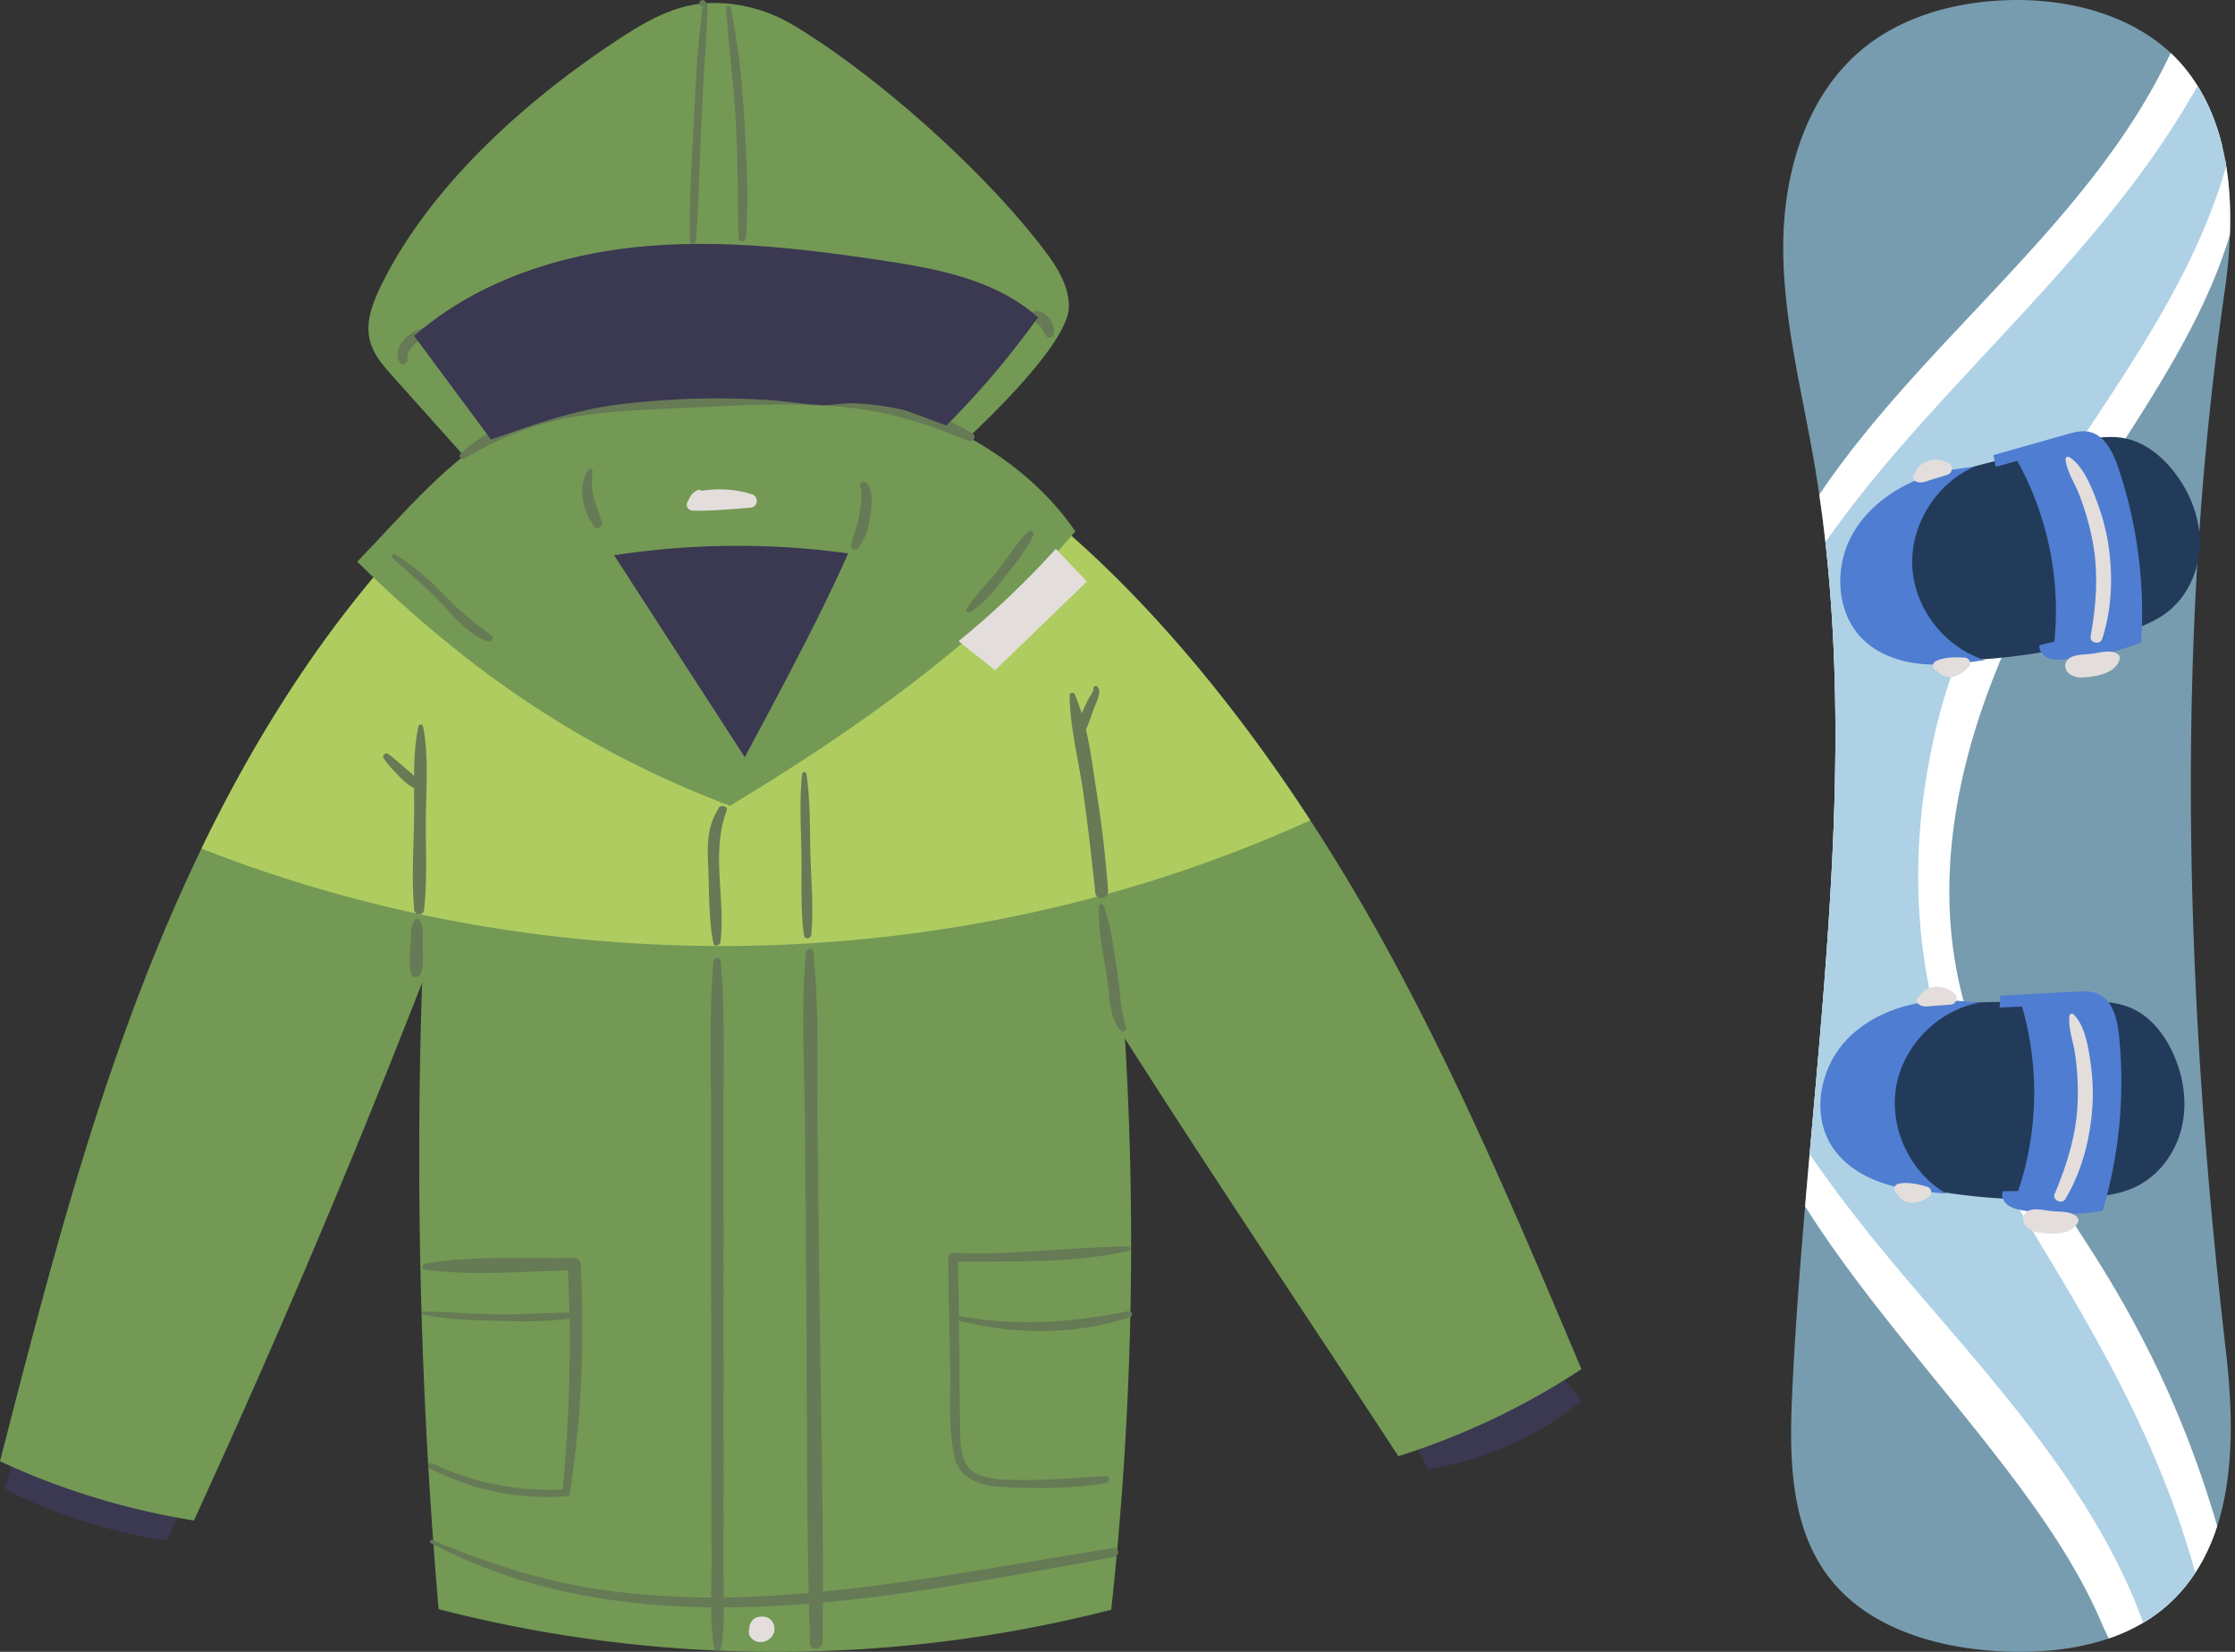
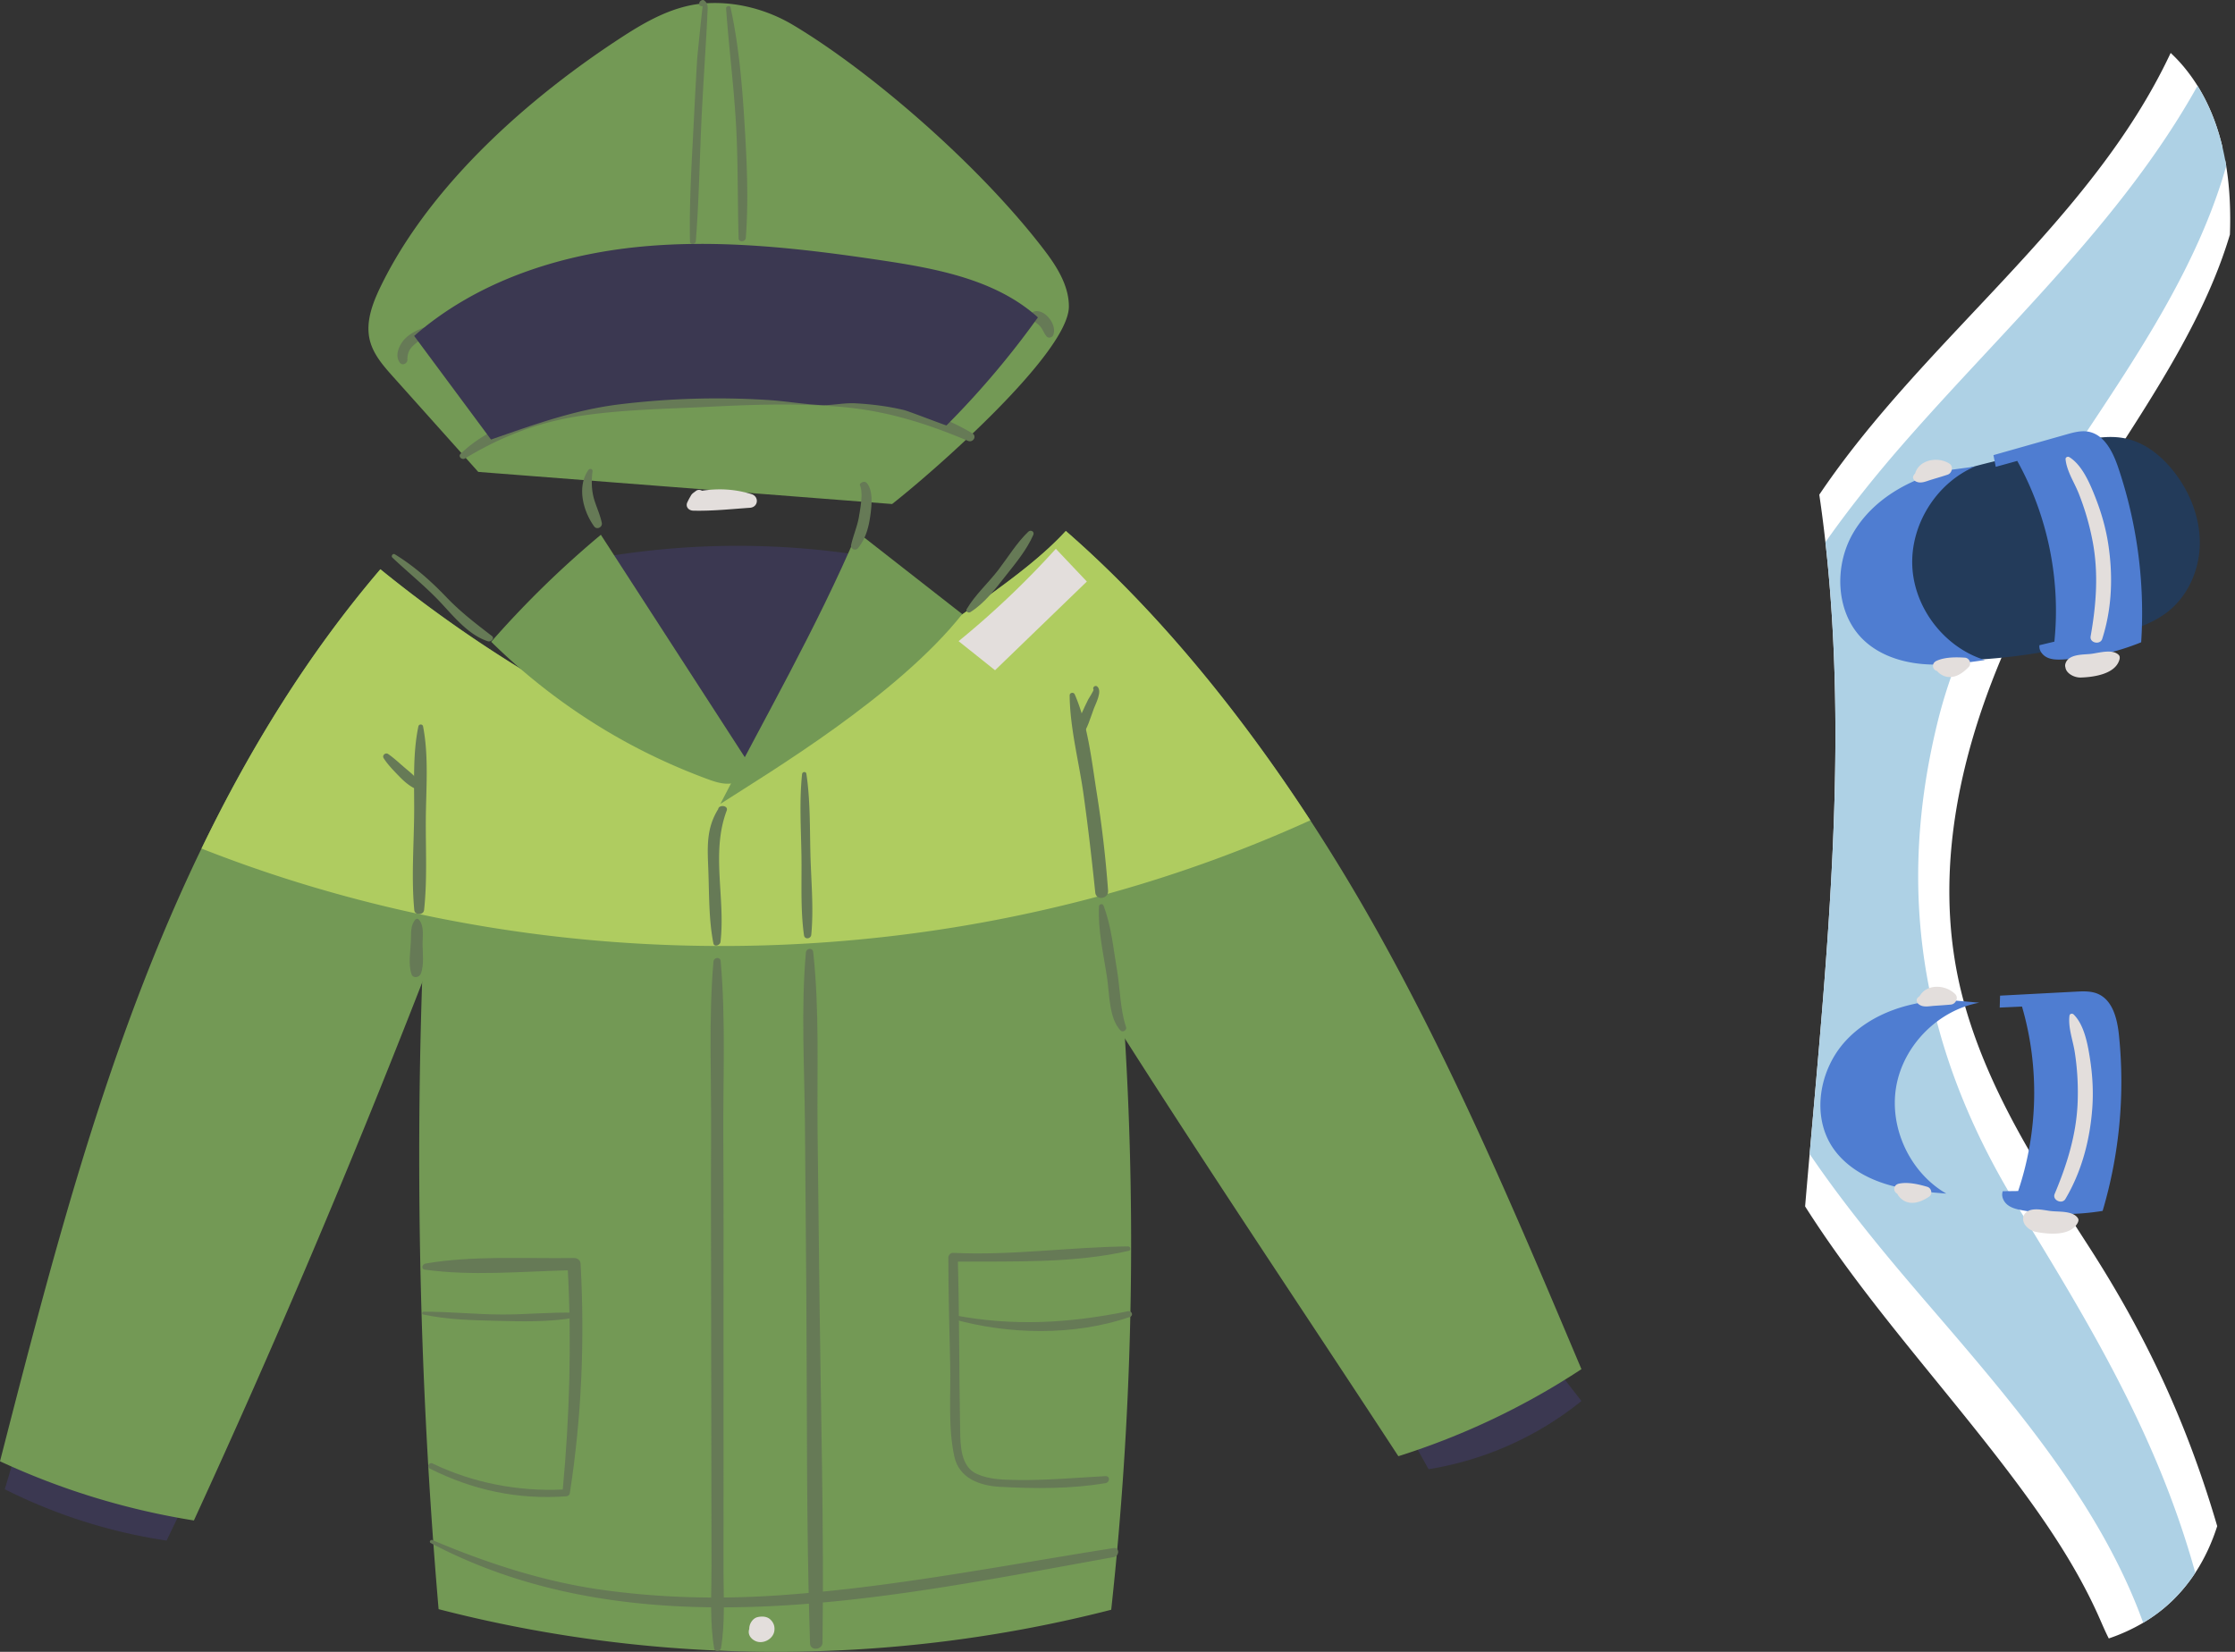
<svg xmlns="http://www.w3.org/2000/svg" width="322" height="238" fill="none">
  <rect width="100%" height="100%" fill="#333333" stroke="none" />
  <g clip-path="url(#a)">
    <path fill="#3B3851" d="M25.96 217.887a206 206 0 0 0-23.983-7.633l-1.29 4.317a77 77 0 0 0 23.316 7.397zm177.841-9.811 2.016 3.61a46.95 46.95 0 0 0 22.024-9.823l-4.145-5.34z" />
    <path fill="#739955" d="M160.095 231.935c-31.62 8.116-65.295 8.086-96.905-.084a762 762 0 0 1-.594-122.974l-.183-8.784a210 210 0 0 1 14.344-2.669 214.6 214.6 0 0 1 53.654-1.297 213 213 0 0 1 26.193 4.327 488 488 0 0 1 3.744 28.115 484 484 0 0 1 1.728 21.083 488.4 488.4 0 0 1-1.981 82.283" />
    <path fill="#739955" d="M77.104 97.632a1405 1405 0 0 1-12.79 34.868q-1.731 4.544-3.5 9.081a1412 1412 0 0 1-32.878 77.49A106 106 0 0 1 0 210.545c5.848-22.762 11.71-45.583 20.108-67.538 2.689-7.026 5.645-13.968 8.922-20.747 6.967-14.413 15.39-28.09 25.773-40.24a190 190 0 0 0 21.954 15.404c.114.07.233.139.347.208m-8.2-29.639L56.629 54.275c-1.396-1.56-2.84-3.208-3.345-5.24-.682-2.744.479-5.583 1.733-8.116C62.184 26.44 76.292 13.952 89.856 5.177c3.423-2.215 7.13-4.242 11.188-4.648 4.566-.457 9.308.736 13.247 3.09 11.208 6.7 26.885 20.239 36.211 32.481 1.799 2.361 3.495 5.084 3.495 8.052.001 6.579-18.878 23.288-25.47 28.468zM227.841 197.27a106 106 0 0 1-26.376 12.542c-12.681-19.405-26.327-39.656-39.389-60.16a1121 1121 0 0 1-11.601-18.573c-7.116-11.661-13.899-23.346-20.064-34.952q-.296-.55-.584-1.1c7.021-5.758 17.597-11.824 23.727-18.528 13.335 11.606 25.238 26.372 35.225 41.691a273 273 0 0 1 9.234 15.231c11.532 20.479 20.693 42.191 29.828 63.849" />
    <path fill="#AFCC60" d="M188.779 118.19a198.6 198.6 0 0 1-28.431 10.379 199 199 0 0 1-9.874 2.51c-28.193 6.442-57.773 6.932-86.16 1.421a157 157 0 0 1-3.12-.629c-10.967-2.302-21.736-5.501-32.164-9.611 6.967-14.413 15.39-28.09 25.773-40.24a190 190 0 0 0 21.954 15.404 214.6 214.6 0 0 1 53.654-1.297q-.296-.55-.584-1.1c7.021-5.758 17.597-11.824 23.727-18.528 13.335 11.606 25.238 26.372 35.225 41.691" />
-     <path fill="#739955" d="M51.47 80.93c16.106 15.842 32.59 27.146 53.707 35.174 17.745-10.731 36.234-23.602 49.746-39.549-5.947-8.672-15.331-14.614-25.364-17.764s-20.719-3.69-31.221-3.15c-8.646.445-17.475 1.675-25.102 5.77-8.626 4.633-14.955 12.486-21.766 19.52" />
    <path fill="#3B3851" d="M85.576 80.492a116.7 116.7 0 0 1 37.6-.618c-5.446 10.718-10.902 21.453-17.288 31.639a96.5 96.5 0 0 1-23.172-29.477z" />
    <path fill="#739955" d="M103.783 115.83c6.158-12.014 13.853-25.31 19.748-39.148l15.099 11.802c-9.342 11.772-27.717 22.752-34.847 27.346" />
    <path fill="#739955" d="M101.839 112.217a90 90 0 0 1-7.103-2.984c-8.798-4.154-16.933-9.843-23.968-16.762a142 142 0 0 1 15.798-15.42l21.278 32.885c.262 1.339-.91 2.613-2.187 2.894s-2.588-.156-3.818-.613" />
    <path fill="#667A56" d="M160.422 223.05c-16.162 2.546-32.253 5.747-48.606 6.833-8.333.553-16.718.346-24.993-.806-8.476-1.179-16.662-3.85-24.52-7.179-.28-.118-.533.274-.241.428 30.098 15.904 66.692 7.711 98.39 2.024.842-.151.877-1.442-.03-1.3M86.702 75.329c-.235-1.118-.717-2.157-1.061-3.244-.42-1.325-.46-2.797-.274-4.165.052-.38-.411-.475-.608-.19-1.659 2.407-.766 5.892.84 8.115.394.545 1.234.108 1.103-.516m38.208-5.699c-.19-.227-.468-.265-.725-.123l-.141.078c-.112.063-.193.23-.14.355.479 1.123.039 3.327-.145 4.459-.231 1.424-.832 2.739-1.14 4.141-.12.55.63.874.981.45 1.162-1.406 1.59-3.136 1.82-4.92.164-1.274.381-3.375-.51-4.44m15.165-7.206c-11.005-6.56-25.543-5.825-37.818-5.245-6.843.324-13.76.462-20.528 1.585-5.431.9-11.31 2.707-15.36 6.608-.424.41.18.949.625.68 5.292-3.199 10.539-5.219 16.673-6.138 6.138-.92 12.43-1 18.622-1.311 6.449-.324 12.905-.539 19.344.064 6.317.592 12.016 2.4 17.824 4.855.725.307 1.337-.669.618-1.098M60.88 47.268c-1.098.427-2.242 1.036-2.937 2.022-.581.827-1.022 2.075-.333 2.965.437.564 1.19-.029 1.08-.477.022-.881.237-1.418.92-2.056.61-.57 1.328-.94 1.838-1.624.306-.41-.016-1.045-.569-.83m88.277-2.431c-.47.06-.924.575-.586 1.04.341.467.868.68 1.252 1.1.421.462.584 1.081 1 1.533.234.255.755.113.892-.177.663-1.407-1.027-3.695-2.558-3.496M101.472.075a.375.375 0 0 0-.423-.018c-.24.167-.282.202-.321.49-.016.116.019.245.148.29l.137.05a.32.32 0 0 0 .216-.002c-.193 1.649-.753 7.09-.786 7.615a767 767 0 0 0-.459 8.453c-.295 5.932-.697 11.91-.577 17.849.01.506.804.412.841-.053.488-6.251.555-12.543.881-18.805.163-3.132.357-6.261.544-9.392.093-1.563.191-3.124.251-4.69.031-.806.145-1.287-.452-1.787m5.785 17.587c-.343-5.544-.812-11.145-2.006-16.587-.073-.332-.665-.204-.643.118.389 5.523 1.097 11.017 1.421 16.547.324 5.532.223 11.065.385 16.6.018.624.994.509 1.037-.066.413-5.514.147-11.1-.194-16.612M70.854 91.621c-2.326-1.787-4.464-3.414-6.51-5.547-2.256-2.355-4.668-4.505-7.46-6.209-.285-.173-.595.247-.354.475 2.34 2.213 4.824 4.191 7.03 6.554 1.901 2.037 3.988 4.605 6.72 5.498.445.146 1.058-.398.573-.77m32.622 24.947c-1.742 2.8-1.554 5.472-1.429 8.691.136 3.505.051 7.203.731 10.649.12.607.971.285 1.026-.198.73-6.325-1.394-12.841.891-18.911.29-.769-1.132-.898-1.219-.231m13.284 6.505c-.097-3.83-.013-7.782-.582-11.575-.058-.387-.584-.325-.622.041-.404 3.825-.157 7.778-.092 11.62.066 3.819-.164 7.804.369 11.589.092.652.989.547 1.048-.069.369-3.809-.025-7.782-.121-11.606M60.95 104.655c-.071-.36-.595-.361-.671.002-.865 4.105-.565 8.649-.614 12.828-.052 4.504-.402 9.157.022 13.643.073.773 1.328.749 1.41-.002.464-4.235.23-8.617.25-12.874.02-4.416.459-9.252-.397-13.597" />
    <path fill="#667A56" d="M60.393 112.635c-.553-.76-1.254-1.322-1.968-1.925-.827-.698-1.603-1.445-2.492-2.065-.395-.274-.92.184-.655.6.582.91 1.328 1.671 2.075 2.447.697.724 1.377 1.369 2.268 1.846.528.283 1.112-.435.772-.903m99.261 15.833a168 168 0 0 0-1.648-14.25c-.739-4.662-1.271-9.816-3.165-14.168-.157-.36-.737-.269-.733.141.038 4.697 1.33 9.506 1.983 14.153.666 4.737 1.21 9.489 1.706 14.246.124 1.186 1.819.928 1.838-.123z" />
    <path fill="#667A56" d="M158.083 98.913c-.28-.246-.742.113-.537.439.072.115-.676 1.258-.753 1.406-.319.615-.601 1.248-.887 1.879-.473 1.043-1.037 2.06-1.159 3.207-.056.52.752.667 1.027.32.915-1.158 1.306-2.711 1.823-4.079.281-.742 1.244-2.506.486-3.172m4.155 49.084c-.862-2.529-.855-5.594-1.311-8.243-.529-3.074-.811-6.365-1.947-9.283-.131-.337-.625-.218-.643.124-.181 3.44.681 7.004 1.18 10.401.327 2.222.266 5.802 1.937 7.491.314.318.926-.073.784-.49M148.147 76.61c-1.662 1.589-2.911 3.665-4.305 5.487-1.457 1.905-3.354 3.598-4.568 5.66-.199.338.24.617.528.437 2.05-1.276 3.604-3.357 5.089-5.23 1.44-1.816 3.05-3.773 3.98-5.902.208-.476-.373-.788-.724-.452m-43.911 149.845.003-12.856c.002-8.241.006-16.482-.002-24.723-.007-8.24.026-16.481-.028-24.721-.056-8.514.37-17.203-.382-25.687-.058-.653-.985-.534-1.037.068-.704 8.178-.297 16.541-.339 24.746-.042 8.24-.002 16.482.003 24.723.004 8.24.019 16.48.034 24.721l.022 12.854c.007 3.932-.28 8.083.386 11.968.083.483.905.365.978-.069.604-3.583.361-7.399.362-11.024m13.831-39.063q-.148-12.318-.282-24.637c-.091-8.474.297-17.169-.629-25.599-.072-.658-.994-.543-1.048.069-.725 8.14-.21 16.498-.139 24.664q.106 12.321.199 24.642c.125 16.743-.017 33.525.534 50.26.037 1.116 1.783.944 1.797-.118.22-16.416-.235-32.865-.432-49.281" />
    <path fill="#E3DEDC" d="M110.962 233.319c-.487-.439-1.167-.456-1.769-.334-.747.151-1.27.993-1.245 1.719a1 1 0 0 0-.052.176c-.132.693.307 1.249.9 1.543 1.085.538 2.592-.234 2.764-1.435.093-.653-.104-1.224-.598-1.669m-2.693-162.124c-2.362-.728-4.726-.858-7.126-.486-.257-.156-.603-.179-.859.012l-.387.288c-.187.14-.314.296-.388.457q0 .002-.004.005a9 9 0 0 0-.465.873c-.327.655.163 1.214.83 1.231 2.714.072 5.464-.228 8.17-.413 1.216-.083 1.359-1.618.229-1.967m35.089 25.375 13.226-12.78-4.466-4.72a128 128 0 0 1-14.011 13.31q2.625 2.096 5.251 4.19" />
    <path fill="#667A56" d="M83.647 182.07c-.029-.52-.467-.821-.96-.813-7.029.109-14.44-.391-21.387.798-.464.079-.683.793-.101.874 6.716.938 13.817.274 20.61.1.559 10.517.25 21.098-.732 31.582-6.405.304-12.99-.959-18.768-3.756-.467-.226-.909.478-.41.728 6.244 3.139 12.695 4.508 19.68 4.006.216-.015.474-.174.51-.405 1.713-10.988 2.162-22.011 1.558-33.114" />
    <path fill="#667A56" d="M82.754 189.14c-3.451-.097-6.94.264-10.401.257-3.78-.009-7.548-.42-11.325-.403-.243.001-.29.353-.047.405 3.415.734 6.965.818 10.447.905 3.712.093 7.68.205 11.343-.455.463-.084.488-.695-.017-.709m79.757-9.557c-8.424.088-16.757 1.343-25.216.93-.358-.017-.668.344-.667.68.017 5.135.141 10.269.266 15.402.106 4.335-.334 9.033.605 13.285.687 3.113 3.661 4.179 6.514 4.339 5.029.282 10.281.314 15.259-.527.652-.11.699-1.048-.023-1.01-4.213.226-8.369.615-12.596.554-2.004-.03-4.006-.035-5.872-.846-2.369-1.029-2.409-4.105-2.45-6.252-.157-8.12-.103-16.242-.324-24.36 8.127-.058 16.657.25 24.613-1.557.397-.09.273-.642-.109-.638" />
    <path fill="#667A56" d="M162.497 188.928c-8.482 1.733-16.52 2.193-25.083.557-.371-.071-.524.455-.144.561 8.127 2.27 17.428 2.447 25.498-.285.59-.2.309-.951-.271-.833M60.879 136.053c-.01-1.153.276-2.643-.532-3.556-.125-.141-.354-.178-.491-.021-.756.862-.611 2.005-.657 3.114-.063 1.516-.404 3.305.084 4.759.231.691 1.158.487 1.367-.096.463-1.29.24-2.842.229-4.2" />
    <path fill="#3B3851" d="M70.742 63.33 59.668 48.4c8.852-7.74 20.56-11.646 32.26-12.82 11.701-1.175 23.501.197 35.131 1.939 8.008 1.2 16.458 2.792 22.477 8.21a126 126 0 0 1-13.175 15.568c-.039.039-5.485-2.064-6.074-2.205-2.294-.553-4.644-.847-6.999-.98-1.748-.1-3.376.334-5.084.248-2.529-.128-5.059-.572-7.593-.731a116 116 0 0 0-21.445.641c-6.445.795-12.298 2.935-18.424 5.06" />
-     <path fill="#779CAF" d="M319.437 219.889c-.767 2.386-1.799 4.645-3.157 6.715a23.4 23.4 0 0 1-3.337 4.045q-.601.573-1.235 1.1l-.059.05a23 23 0 0 1-2.877 2.011 26.4 26.4 0 0 1-4.956 2.259c-4.952 1.696-10.467 2.138-15.729 1.849-9.312-.505-19.22-3.427-24.784-10.917-5.443-7.324-5.525-17.218-5.096-26.336.415-8.938 1.096-17.889 1.858-26.845.212-2.516.433-5.037.654-7.553 2.602-29.502 5.533-59.012 2.272-88.152a183 183 0 0 0-.884-6.841 184 184 0 0 0-.78-4.897c-1.785-10.313-4.469-20.573-4.414-31.035.049-10.466 3.296-21.515 11.341-28.207C274.062 2.305 281.778.25 289.327.02c8.406-.252 17.352 1.953 23.404 7.608a22 22 0 0 1 2.268 2.462 25 25 0 0 1 1.601 2.273v.004l.005.005c1.704 2.733 2.863 5.74 3.603 8.902q.203.853.365 1.727.088.46.163.929c.518 3.215.653 6.548.532 9.866-.095 2.765-.375 5.52-.758 8.194-7.31 50.822-5.673 101.897.185 152.724.956 8.284 1.245 17.397-1.258 25.176" />
    <path fill="#fff" d="M272.349 146.362c5.898 30.894 28.315 55.985 39.359 85.387l-.059.05a23 23 0 0 1-2.877 2.011 26.5 26.5 0 0 1-4.956 2.259c-.478-.929-.893-1.907-1.308-2.85-2.981-6.778-7.093-13.001-11.495-18.953-10.092-13.637-21.916-26.2-30.948-40.446.212-2.516.433-5.037.654-7.553 2.602-29.502 5.533-59.012 2.272-88.152a185 185 0 0 0-.883-6.841c15.192-22.557 39.119-39.116 50.623-63.647a22 22 0 0 1 2.268 2.462 25 25 0 0 1 1.601 2.273v.004l.005.005c1.704 2.733 2.863 5.74 3.603 8.902-2.395 6.52-6.755 12.14-10.904 17.731-12.428 16.757-26.989 32.825-32.766 52.87-5.087 17.668-7.635 36.427-4.189 54.488" />
    <path fill="#fff" d="M293.656 83.684c-10.101 18.927-16.446 40.707-10.534 61.329 3.603 12.568 10.683 23.536 17.772 34.521 8.261 12.793 14.187 25.456 18.543 40.355-.767 2.386-1.8 4.645-3.157 6.715a23.4 23.4 0 0 1-3.337 4.045q-.627.601-1.294 1.15a410 410 0 0 1-29.573-58.331c-6.783-16.531-12.55-33.88-12.641-51.751-.099-20.558 7.405-40.603 18.264-58.06 9.226-14.827 20.807-28 32.874-40.657q.088.46.163.929c.518 3.215.653 6.548.532 9.866-5.222 17.551-18.724 33.231-27.612 49.89" />
    <path fill="#AED1E5" d="M290.531 173.599c10.247 16.754 20.191 32.958 25.749 53.005a23.4 23.4 0 0 1-3.337 4.045 22.4 22.4 0 0 1-4.171 3.161c-6.286-17.429-19.31-32.297-31.585-46.579-5.727-6.66-11.481-13.618-16.468-20.964 2.602-29.502 5.533-59.012 2.272-88.152 3.41-4.848 7.125-9.484 10.949-13.876 14.733-16.924 31.797-32.356 42.66-51.873l.005.005c2.043 3.277 3.411 7.137 4.131 11.558-8.235 28.892-34.399 50.781-41.596 80.161-5.7 23.246-3.007 45.968 11.391 69.509" />
-     <path fill="#233B5A" d="M307.297 145.36c-2.436-1.143-5.232-1.139-7.922-1.114l-9.327.087c-4.465.042-8.981.09-13.309 1.186-4.329 1.096-8.52 3.361-11.066 7.03s-3.112 8.879-.639 12.597c2.458 3.697 7.125 5.154 11.479 6.019a87.6 87.6 0 0 0 24.228 1.374c2.356-.195 4.751-.498 6.888-1.507 3.383-1.595 5.814-4.907 6.685-8.544s.264-7.542-1.328-10.926c-1.219-2.591-3.097-4.987-5.689-6.202" />
    <path fill="#4F7DD1" d="M281.03 144.103c-5.571.006-11.363 1.783-15.136 5.881s-4.958 10.765-1.838 15.38c1.706 2.523 4.456 4.198 7.352 5.143 2.896.946 5.961 1.229 8.998 1.467-5.229-3.019-8.246-9.459-7.217-15.409 1.028-5.951 6.031-11.004 11.97-12.093zm10.283.925c2.521 8.639 2.324 18.05-.556 26.577l-2.21.026c-.273.704.112 1.53.713 1.988.6.459 1.367.629 2.11.763 3.812.687 7.74.715 11.561.084a65.5 65.5 0 0 0 2.351-25.314c-.241-2.327-.884-5.022-3.031-5.952-.987-.428-2.106-.379-3.18-.322l-10.918.576-.052 1.719z" />
    <path fill="#E3DEDC" d="M281.698 143.243c-1.404-1.42-4.128-1.516-5.125.272a1.8 1.8 0 0 0-.299.257c-.273.301-.11.7.157.922q.016.012.033.022a1 1 0 0 0 .106.07c.583.366 1.341.191 2.004.143.836-.061 1.675-.108 2.509-.19.68-.067 1.129-.976.615-1.496m-4.022 27.758c-1.242-.37-2.791-.728-4.081-.462-.845.174-.893 1.122-.251 1.456.221.46.693.883 1.066 1.064 1.198.583 2.477.046 3.507-.633.555-.365.365-1.244-.241-1.425m21.693 4.522c-.709-1.098-2.752-.899-3.911-1.035-1.127-.132-3.1-.696-3.836.539a.9.9 0 0 0-.135.564c-.081.842.881 1.716 1.842 1.902 1.737.337 4.861.643 5.955-1.212.13-.22.244-.512.085-.758m2.075-15.935c.165-2.31.03-4.641-.318-6.926-.318-2.086-.817-4.973-2.376-6.5-.19-.186-.561-.114-.597.176-.214 1.719.481 3.497.751 5.195.375 2.359.51 4.754.432 7.14-.155 4.679-1.51 9.063-3.316 13.343-.382.905 1.064 1.545 1.54.743 2.371-3.995 3.555-8.557 3.884-13.171" />
    <path fill="#233B5A" d="M306.289 63.19c-2.629-.575-5.354.048-7.972.669l-9.075 2.152c-4.345 1.03-8.738 2.078-12.716 4.106s-7.563 5.166-9.232 9.308c-1.67 4.141-1.067 9.347 2.169 12.425 3.216 3.06 8.09 3.447 12.527 3.325a87.6 87.6 0 0 0 23.931-4.03c2.253-.711 4.521-1.538 6.382-2.995 2.945-2.306 4.582-6.074 4.625-9.813s-1.414-7.414-3.716-10.36c-1.763-2.257-4.126-4.177-6.923-4.788" />
    <path fill="#4F7DD1" d="M280.397 67.785c-5.43 1.24-10.685 4.257-13.456 9.09-2.771 4.832-2.449 11.595 1.616 15.404 2.223 2.083 5.276 3.106 8.31 3.386 3.033.28 6.085-.122 9.099-.564-5.769-1.785-10.137-7.396-10.453-13.426s3.442-12.067 8.993-14.445zm10.232-1.377c4.373 7.866 6.267 17.087 5.348 26.04l-2.149.515c-.11.747.449 1.466 1.136 1.78s1.472.311 2.227.277a34 34 0 0 0 11.292-2.48 65.5 65.5 0 0 0-3.318-25.206c-.751-2.216-1.975-4.701-4.275-5.133-1.057-.198-2.137.098-3.172.391l-10.519 2.982.331 1.688z" />
    <path fill="#E3DEDC" d="M280.858 66.799c-1.684-1.074-4.361-.564-4.937 1.4a1.8 1.8 0 0 0-.235.317c-.2.354.048.708.357.865.012.006.025.008.038.014.037.02.077.032.119.045.649.228 1.349-.111 1.985-.305.802-.245 1.61-.477 2.405-.742.648-.216.884-1.201.268-1.594m2.23 27.959c-1.293-.086-2.883-.092-4.082.453-.785.358-.622 1.293.078 1.476.317.4.872.708 1.275.802 1.298.302 2.426-.505 3.28-1.395.46-.48.08-1.294-.551-1.336m22.156-.398c-.935-.913-2.883-.267-4.043-.143-1.129.121-3.177.008-3.622 1.376a.9.9 0 0 0-.006.58c.107.839 1.239 1.477 2.218 1.446 1.767-.056 4.882-.45 5.538-2.501.077-.243.124-.554-.085-.759m-1.508-15.999c-.352-2.288-1-4.531-1.846-6.683-.772-1.963-1.899-4.668-3.758-5.812-.226-.139-.572.014-.543.305.173 1.724 1.245 3.303 1.884 4.899a37.7 37.7 0 0 1 2.004 6.867c.886 4.597.536 9.172-.276 13.746-.172.968 1.379 1.27 1.666.383 1.427-4.421 1.571-9.132.869-13.704" />
  </g>
  <defs>
    <clipPath id="a">
      <path fill="#fff" d="M0 0h321.389v238H0z" />
    </clipPath>
  </defs>
</svg>